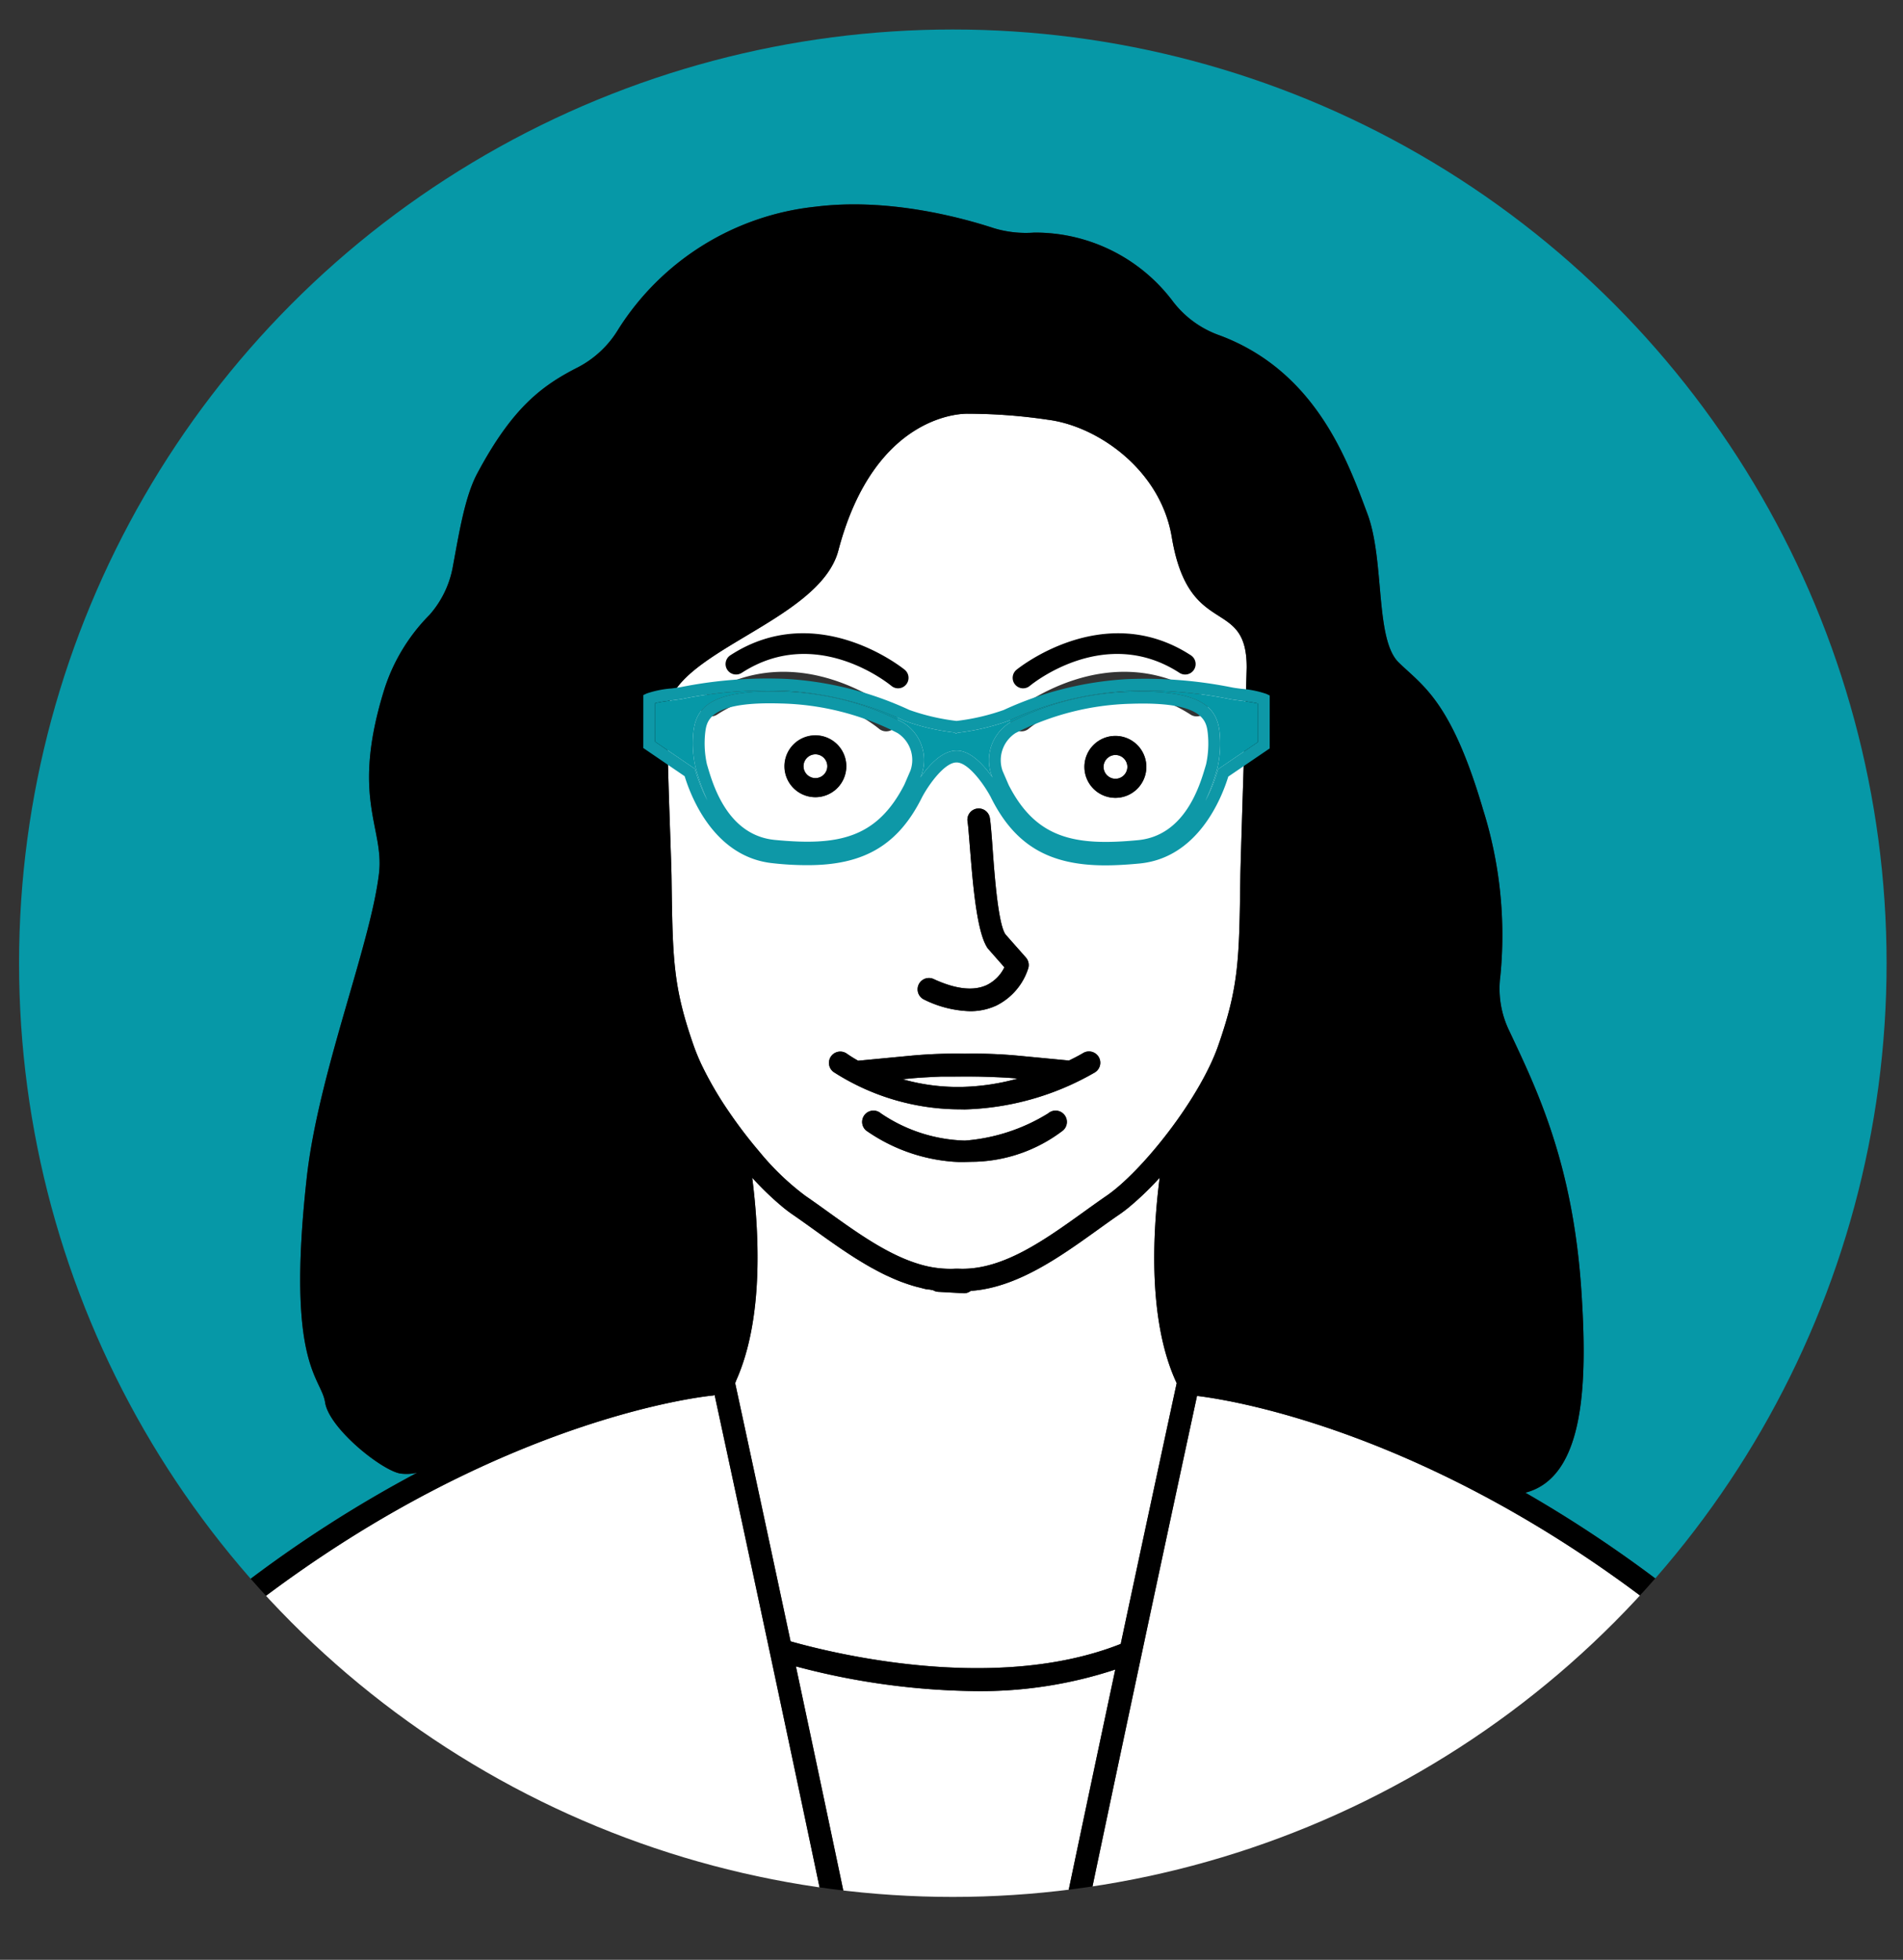
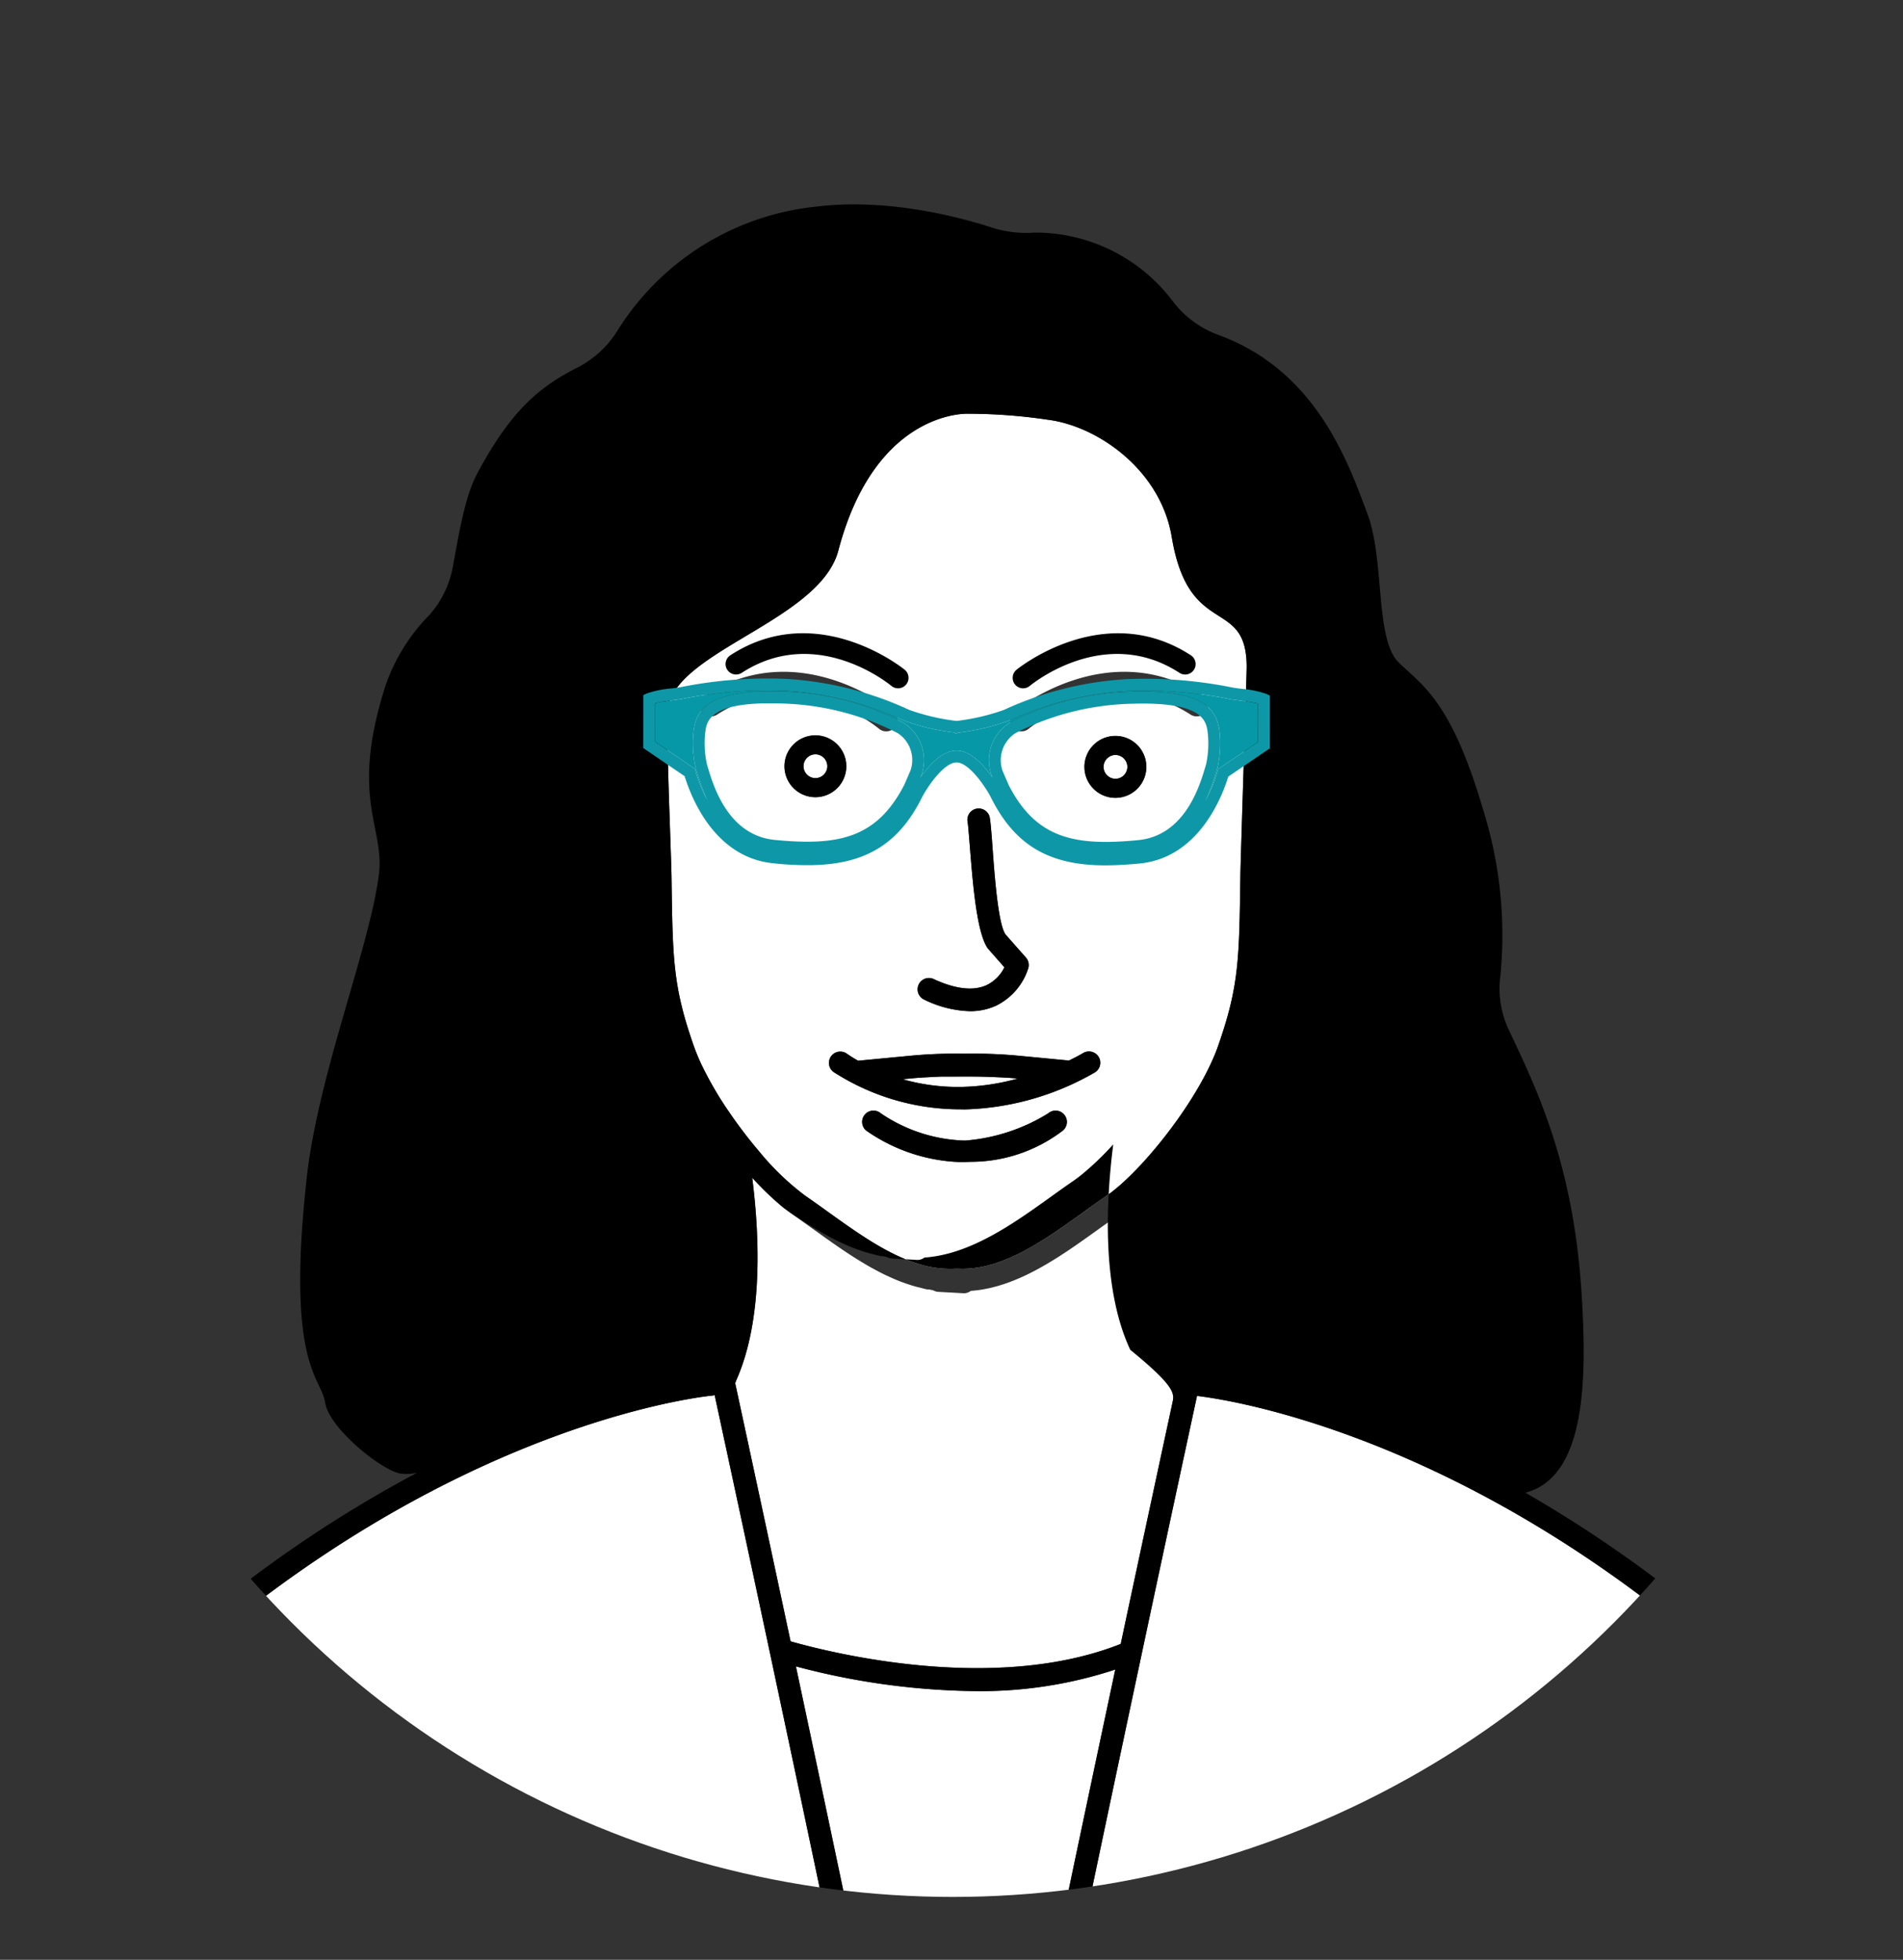
<svg xmlns="http://www.w3.org/2000/svg" width="162" height="166.841" viewBox="0 0 162 166.841">
  <rect x="0" y="0" width="162" height="166.841" fill="#333333" stroke="none" />
  <defs>
    <clipPath id="clip-path">
      <circle cx="81.113" cy="82.001" r="79.49" style="fill: none" />
    </clipPath>
  </defs>
  <title>frame-lady</title>
  <g id="Layer_2" data-name="Layer 2">
    <g id="Layer_4" data-name="Layer 4">
      <g style="clip-path: url(#clip-path)">
        <g>
          <path d="M62.585,117.751c.087.4.257,1.189.486,2.249.08.371.168.777.264,1.222.839,3.89,2.261,10.507,3.966,18.51,3.677,1.044,17.458,4.44,28.106.22.358-1.68.705-3.308,1.036-4.856l.059-.276c.745-3.485,1.413-6.598,1.97-9.19l.034-.157c.555-2.582,1-4.644,1.299-6.031.169-.781.294-1.361.365-1.69-2.418-5.165-2.084-12.511-1.45-17.491a25.319,25.319,0,0,1-2.645,2.54c-.275.223-.541.423-.796.598-.621.426-1.253.88-1.898,1.343-3.218,2.312-6.842,4.884-10.74,5.154a.941.941,0,0,1-.565.202c-.018,0-.036,0-.054-.001l-2.164-.12a.939.939,0,0,1-.417-.132c-.102-.014-.201-.044-.302-.061l-.226-.016c-.214-.04-.425-.105-.638-.158-.099-.025-.199-.046-.297-.073-.349-.096-.695-.209-1.04-.334-.087-.032-.175-.06-.262-.094-.354-.136-.704-.288-1.052-.45-.076-.035-.153-.068-.229-.104-.358-.172-.711-.357-1.063-.551-.065-.036-.13-.069-.195-.105-.359-.202-.714-.414-1.065-.632-.056-.035-.113-.067-.169-.102q-.539-.339-1.065-.694c-.048-.032-.096-.062-.143-.095q-.538-.365-1.064-.737c-.039-.027-.078-.054-.116-.081-.385-.272-.765-.545-1.139-.814-.645-.463-1.278-.918-1.899-1.344-.255-.175-.521-.375-.796-.598a25.334,25.334,0,0,1-2.645-2.54c.623,4.893.941,12.058-1.341,17.207C62.653,117.559,62.627,117.66,62.585,117.751Z" style="fill: #fff" />
          <path d="M57.013,69.9c.081,2.329.143,4.168.15,4.64l.005.326c.096,6.83.128,9.131,1.883,14.152a17.314,17.314,0,0,0,.743,1.774,30.171,30.171,0,0,0,2.175,3.732,39.834,39.834,0,0,0,2.684,3.531,22.32,22.32,0,0,0,3.91,3.75c.632.434,1.277.897,1.933,1.368,2.517,1.808,5.086,3.643,7.73,4.437a9.035,9.035,0,0,0,2.669.407c.133.002.259-.004.387-.008v-.004c.032,0,.064.001.095.002l.028-.001.069-.002v0c.133.002.264.006.397.009,3.579.033,7.046-2.44,10.389-4.842.656-.471,1.299-.934,1.931-1.367,3.006-2.062,7.919-8.227,9.513-12.788,1.754-5.021,1.787-7.322,1.883-14.152l.005-.326c.012-.84.173-5.951.316-10.462.109-3.457.222-7.032.222-7.275,0-6.07-4.921-2.34-6.377-11.071-.959-5.753-6.319-9.445-10.5-9.992a46.811,46.811,0,0,0-6.89-.517c-.162,0-7.871-.226-10.994,11.641-1.617,6.144-14.551,8.672-14.551,13.904-.031.54.002,3.571.16,8.107C56.99,69.225,57.002,69.567,57.013,69.9Zm12.404-2.034a2.636,2.636,0,1,1,2.628-2.636A2.635,2.635,0,0,1,69.417,67.867ZM90.489,96.242a12.924,12.924,0,0,1-7.466,2.661c-.83.01-1.117.046-1.828,0a14.844,14.844,0,0,1-7.466-2.661.963.963,0,0,1,1.256-1.461,13.368,13.368,0,0,0,7.162,2.321,15.753,15.753,0,0,0,7.085-2.319.963.963,0,0,1,1.258,1.459Zm4.47-28.319a2.636,2.636,0,1,1,2.628-2.636A2.635,2.635,0,0,1,94.96,67.923ZM86.34,60.558c.081-.066,8.045-6.564,16.079-1.326a.964.964,0,0,1-1.048,1.617c-6.835-4.455-13.522.961-13.803,1.194a.96.96,0,0,1-1.353-.129A.966.966,0,0,1,86.34,60.558ZM78.203,83.82a.963.963,0,0,1,1.276-.472c1.874.868,3.397,1.04,4.527.509a3.265,3.265,0,0,0,1.494-1.509l-1.408-1.601c-1.025-1.431-1.331-6.251-1.584-9.334-.053-.65-.093-1.171-.142-1.457a.962.962,0,1,1,1.897-.321c.057.342.103.905.162,1.619.141,1.727.436,7.261,1.17,8.294l1.738,1.969a.968.968,0,0,1,.207.892,5.344,5.344,0,0,1-2.723,3.197,5.262,5.262,0,0,1-2.254.48,9.383,9.383,0,0,1-3.892-.987A.966.966,0,0,1,78.203,83.82ZM82.12,89.705v0a40.917,40.917,0,0,1,4.559.169l4.321.412c.745-.359,1.181-.621,1.202-.634a.964.964,0,0,1,1.012,1.641A23.377,23.377,0,0,1,82.12,94.448s-.328-.008-.488-.008a19.891,19.891,0,0,1-10.685-3.187.964.964,0,0,1,1.129-1.562,11.198,11.198,0,0,0,.98.612l.004-.001,4.48-.427A40.997,40.997,0,0,1,82.12,89.705ZM59.98,59.232c8.034-5.239,15.999,1.259,16.079,1.326a.965.965,0,0,1-.616,1.706.956.956,0,0,1-.612-.221c-.281-.232-6.968-5.65-13.803-1.194A.964.964,0,0,1,59.98,59.232Z" style="fill: #fff" />
          <circle cx="69.417" cy="65.23" r="1.011" style="fill: #fff" />
          <circle cx="94.96" cy="65.287" r="1.011" style="fill: #fff" />
          <path d="M81.927,92.531a19.314,19.314,0,0,0,4.706-.707l-.308-.029c-.986-.094-2.992-.14-3.003-.14-.331-.009-3.246,0-3.246,0-.002,0-1.575.066-2.354.14l-.879.084a17.139,17.139,0,0,0,4.366.653Z" style="fill: #fff" />
          <path d="M60.836,118.767a.923.923,0,0,1-.123.035c-.177.014-17.812,1.619-38.81,17.612l-4.571,30.323,53.638-.32C66.438,144.724,61.838,123.403,60.836,118.767Z" style="fill: #fff" />
-           <path d="M0,0V166.841l15.368-.092L20.101,135.35l.311-.238a107.064,107.064,0,0,1,15.105-9.739,3.889,3.889,0,0,1-1.48.064c-1.641-.33-6.027-3.862-6.361-6.045s-3.334-3.145-1.564-19.117c.984-8.885,5.413-19.744,6.152-25.914.469-3.922-2.461-6.417.492-15.795a15.873,15.873,0,0,1,3.811-6.223,8.444,8.444,0,0,0,1.973-4.047c.549-2.948,1.031-6.011,2.09-7.993,3.004-5.624,5.518-7.488,8.605-9.052a8.698,8.698,0,0,0,3.395-3.206A22.655,22.655,0,0,1,69.416,17.598c6.09-.764,12.241.864,15.187,1.827a9.41,9.41,0,0,0,3.432.377A14.652,14.652,0,0,1,99.759,25.544a8.588,8.588,0,0,0,4.099,3.019c8.209,3.081,10.892,10.75,12.554,15.196,1.476,3.949.624,10.64,2.645,12.627,2.013,1.98,4.462,3.219,7.198,12.547a35.637,35.637,0,0,1,1.469,14.15,8.223,8.223,0,0,0,.742,4.644c2.312,4.918,5.433,11.242,6.155,22.174.496,7.51.396,15.844-4.768,17.176a108.78,108.78,0,0,1,12.025,8.035l.32.245.052.401,3.874,30.21L162,165.874V0Z" style="fill: #0698a7" />
          <path d="M94.943,142.132a36.589,36.589,0,0,1-11.83,1.838,61.656,61.656,0,0,1-15.358-2.105c1.589,7.469,3.39,15.982,5.177,24.541l16.912-.101C91.602,157.883,93.373,149.511,94.943,142.132Z" style="fill: #fff" />
          <path d="M140.378,136.406c-19.524-14.866-36.061-17.286-38.476-17.568-1.033,4.78-5.593,25.919-10.092,47.455l52.36-.313Z" style="fill: #fff" />
          <path d="M89.231,94.783a15.753,15.753,0,0,1-7.085,2.319,13.368,13.368,0,0,1-7.162-2.321.963.963,0,0,0-1.256,1.461,14.844,14.844,0,0,0,7.466,2.661c.711.046.998.01,1.828,0a12.924,12.924,0,0,0,7.466-2.661.963.963,0,0,0-1.258-1.459Z" />
          <path d="M94.96,62.651a2.636,2.636,0,1,0,2.628,2.636A2.635,2.635,0,0,0,94.96,62.651Zm0,3.65A1.014,1.014,0,1,1,95.97,65.287,1.014,1.014,0,0,1,94.96,66.301Z" />
          <path d="M72.045,65.231a2.628,2.628,0,1,0-2.628,2.636A2.635,2.635,0,0,0,72.045,65.231Zm-2.628,1.014a1.014,1.014,0,1,1,1.011-1.014A1.013,1.013,0,0,1,69.417,66.244Z" />
          <path d="M78.673,85.099a9.383,9.383,0,0,0,3.892.987,5.262,5.262,0,0,0,2.254-.48,5.344,5.344,0,0,0,2.723-3.197.968.968,0,0,0-.207-.892l-1.738-1.969c-.734-1.033-1.029-6.566-1.17-8.294-.059-.714-.105-1.278-.162-1.619a.962.962,0,1,0-1.897.321c.048.286.089.807.142,1.457.253,3.083.559,7.903,1.584,9.334l1.408,1.601a3.265,3.265,0,0,1-1.494,1.509c-1.13.53-2.654.358-4.527-.509a.964.964,0,0,0-.806,1.752Z" />
          <path d="M87.096,58.599a.884.884,0,0,0,.566-.204c.26-.215,6.442-5.221,12.761-1.103a.891.891,0,0,0,.969-1.495c-7.427-4.842-14.79,1.165-14.864,1.226a.892.892,0,0,0,.569,1.577Z" />
          <path d="M63.127,57.292c6.319-4.119,12.5.889,12.76,1.103a.888.888,0,0,0,1.251-.119.893.893,0,0,0-.116-1.254c-.074-.062-7.438-6.069-14.864-1.226a.891.891,0,0,0,.969,1.495Z" />
-           <path d="M21.903,136.414c20.998-15.993,38.633-17.598,38.81-17.612a.923.923,0,0,0,.123-.035c1.002,4.636,5.602,25.957,10.133,47.65l1.962-.012c-1.787-8.559-3.587-17.072-5.177-24.541A61.656,61.656,0,0,0,83.112,143.97a36.589,36.589,0,0,0,11.83-1.838c-1.57,7.379-3.341,15.752-5.099,24.173l1.966-.012c4.5-21.536,9.059-42.675,10.092-47.455,2.415.283,18.951,2.703,38.476,17.568L144.17,165.98l1.955-.012-3.874-30.21-.052-.401-.32-.245a108.78,108.78,0,0,0-12.025-8.035c5.163-1.333,5.264-9.666,4.768-17.176-.722-10.932-3.842-17.256-6.155-22.174a8.223,8.223,0,0,1-.742-4.644,35.637,35.637,0,0,0-1.469-14.15c-2.735-9.328-5.185-10.568-7.198-12.547-2.02-1.987-1.168-8.678-2.645-12.627-1.662-4.446-4.346-12.115-12.554-15.196a8.588,8.588,0,0,1-4.099-3.019,14.652,14.652,0,0,0-11.723-5.742,9.41,9.41,0,0,1-3.432-.377c-2.946-.963-9.098-2.59-15.187-1.827A22.655,22.655,0,0,0,52.629,28.046a8.698,8.698,0,0,1-3.395,3.206c-3.087,1.563-5.602,3.428-8.605,9.052-1.058,1.982-1.541,5.045-2.09,7.993a8.444,8.444,0,0,1-1.973,4.047,15.873,15.873,0,0,0-3.811,6.223c-2.953,9.378-.023,11.873-.492,15.795-.738,6.17-5.167,17.029-6.152,25.914-1.769,15.972,1.229,16.934,1.564,19.117s4.72,5.715,6.361,6.045a3.889,3.889,0,0,0,1.48-.064,107.064,107.064,0,0,0-15.105,9.739l-.311.238-4.733,31.399,1.964-.012Zm77.901-16.973c-.299,1.387-.744,3.449-1.299,6.031l-.034.158c-.557,2.592-1.225,5.705-1.97,9.19l-.059.276c-.331,1.547-.678,3.176-1.036,4.856-10.648,4.22-24.429.823-28.106-.22-1.705-8.003-3.128-14.62-3.966-18.51-.096-.444-.183-.851-.264-1.222-.229-1.06-.399-1.849-.486-2.249.042-.09.069-.192.109-.283,2.282-5.149,1.964-12.314,1.341-17.207A25.333,25.333,0,0,0,66.68,102.8c.275.223.541.423.796.598.622.426,1.254.881,1.899,1.344.374.269.754.541,1.139.814.038.027.078.054.117.081q.526.371,1.064.737c.047.032.096.062.143.095q.527.354,1.065.694c.056.035.113.068.169.102.352.218.707.43,1.066.632.065.036.13.069.195.105.351.194.705.379,1.063.551.076.036.152.069.229.104.348.162.698.314,1.052.45.087.034.175.062.262.094.344.126.69.238,1.039.334.099.027.198.049.297.074.213.053.424.117.638.158l.226.016c.101.017.201.047.302.061a.937.937,0,0,0,.417.132l2.164.121c.018.001.036.002.054.002a.942.942,0,0,0,.565-.202c3.897-.271,7.521-2.842,10.74-5.154.644-.463,1.277-.917,1.898-1.343.255-.175.521-.375.796-.598a25.326,25.326,0,0,0,2.645-2.541c-.634,4.98-.967,12.325,1.45,17.491C100.098,118.08,99.972,118.66,99.804,119.441ZM56.818,60.768c0-5.232,12.934-7.761,14.551-13.904,3.123-11.867,10.833-11.641,10.994-11.641a46.82,46.82,0,0,1,6.89.517c4.18.547,9.541,4.239,10.5,9.992,1.455,8.731,6.377,5.001,6.377,11.071,0,.243-.113,3.818-.222,7.275-.143,4.51-.304,9.622-.316,10.462l-.005.326c-.096,6.83-.128,9.131-1.882,14.152-1.593,4.561-6.507,10.726-9.513,12.788-.632.434-1.276.897-1.931,1.368-3.343,2.402-6.81,4.876-10.389,4.842-.133-.002-.264-.007-.397-.009v0l-.069.002-.028.001c-.032-.001-.063-.002-.095-.002v.004c-.128.004-.254.01-.387.008a9.033,9.033,0,0,1-2.669-.407c-2.643-.794-5.213-2.629-7.73-4.437-.656-.471-1.3-.934-1.933-1.368a22.319,22.319,0,0,1-3.91-3.75,39.829,39.829,0,0,1-2.684-3.531,30.165,30.165,0,0,1-2.174-3.732,17.307,17.307,0,0,1-.743-1.774c-1.754-5.021-1.787-7.322-1.883-14.152l-.005-.326c-.006-.472-.069-2.31-.15-4.64-.011-.333-.023-.676-.035-1.026C56.82,64.34,56.787,61.309,56.818,60.768Z" />
+           <path d="M21.903,136.414c20.998-15.993,38.633-17.598,38.81-17.612a.923.923,0,0,0,.123-.035c1.002,4.636,5.602,25.957,10.133,47.65l1.962-.012c-1.787-8.559-3.587-17.072-5.177-24.541A61.656,61.656,0,0,0,83.112,143.97a36.589,36.589,0,0,0,11.83-1.838c-1.57,7.379-3.341,15.752-5.099,24.173l1.966-.012c4.5-21.536,9.059-42.675,10.092-47.455,2.415.283,18.951,2.703,38.476,17.568L144.17,165.98l1.955-.012-3.874-30.21-.052-.401-.32-.245a108.78,108.78,0,0,0-12.025-8.035c5.163-1.333,5.264-9.666,4.768-17.176-.722-10.932-3.842-17.256-6.155-22.174a8.223,8.223,0,0,1-.742-4.644,35.637,35.637,0,0,0-1.469-14.15c-2.735-9.328-5.185-10.568-7.198-12.547-2.02-1.987-1.168-8.678-2.645-12.627-1.662-4.446-4.346-12.115-12.554-15.196a8.588,8.588,0,0,1-4.099-3.019,14.652,14.652,0,0,0-11.723-5.742,9.41,9.41,0,0,1-3.432-.377c-2.946-.963-9.098-2.59-15.187-1.827A22.655,22.655,0,0,0,52.629,28.046a8.698,8.698,0,0,1-3.395,3.206c-3.087,1.563-5.602,3.428-8.605,9.052-1.058,1.982-1.541,5.045-2.09,7.993a8.444,8.444,0,0,1-1.973,4.047,15.873,15.873,0,0,0-3.811,6.223c-2.953,9.378-.023,11.873-.492,15.795-.738,6.17-5.167,17.029-6.152,25.914-1.769,15.972,1.229,16.934,1.564,19.117s4.72,5.715,6.361,6.045a3.889,3.889,0,0,0,1.48-.064,107.064,107.064,0,0,0-15.105,9.739l-.311.238-4.733,31.399,1.964-.012Zm77.901-16.973c-.299,1.387-.744,3.449-1.299,6.031l-.034.158c-.557,2.592-1.225,5.705-1.97,9.19l-.059.276c-.331,1.547-.678,3.176-1.036,4.856-10.648,4.22-24.429.823-28.106-.22-1.705-8.003-3.128-14.62-3.966-18.51-.096-.444-.183-.851-.264-1.222-.229-1.06-.399-1.849-.486-2.249.042-.09.069-.192.109-.283,2.282-5.149,1.964-12.314,1.341-17.207A25.333,25.333,0,0,0,66.68,102.8q.526.371,1.064.737c.047.032.096.062.143.095q.527.354,1.065.694c.056.035.113.068.169.102.352.218.707.43,1.066.632.065.036.13.069.195.105.351.194.705.379,1.063.551.076.036.152.069.229.104.348.162.698.314,1.052.45.087.034.175.062.262.094.344.126.69.238,1.039.334.099.027.198.049.297.074.213.053.424.117.638.158l.226.016c.101.017.201.047.302.061a.937.937,0,0,0,.417.132l2.164.121c.018.001.036.002.054.002a.942.942,0,0,0,.565-.202c3.897-.271,7.521-2.842,10.74-5.154.644-.463,1.277-.917,1.898-1.343.255-.175.521-.375.796-.598a25.326,25.326,0,0,0,2.645-2.541c-.634,4.98-.967,12.325,1.45,17.491C100.098,118.08,99.972,118.66,99.804,119.441ZM56.818,60.768c0-5.232,12.934-7.761,14.551-13.904,3.123-11.867,10.833-11.641,10.994-11.641a46.82,46.82,0,0,1,6.89.517c4.18.547,9.541,4.239,10.5,9.992,1.455,8.731,6.377,5.001,6.377,11.071,0,.243-.113,3.818-.222,7.275-.143,4.51-.304,9.622-.316,10.462l-.005.326c-.096,6.83-.128,9.131-1.882,14.152-1.593,4.561-6.507,10.726-9.513,12.788-.632.434-1.276.897-1.931,1.368-3.343,2.402-6.81,4.876-10.389,4.842-.133-.002-.264-.007-.397-.009v0l-.069.002-.028.001c-.032-.001-.063-.002-.095-.002v.004c-.128.004-.254.01-.387.008a9.033,9.033,0,0,1-2.669-.407c-2.643-.794-5.213-2.629-7.73-4.437-.656-.471-1.3-.934-1.933-1.368a22.319,22.319,0,0,1-3.91-3.75,39.829,39.829,0,0,1-2.684-3.531,30.165,30.165,0,0,1-2.174-3.732,17.307,17.307,0,0,1-.743-1.774c-1.754-5.021-1.787-7.322-1.883-14.152l-.005-.326c-.006-.472-.069-2.31-.15-4.64-.011-.333-.023-.676-.035-1.026C56.82,64.34,56.787,61.309,56.818,60.768Z" />
          <path d="M73.055,90.302a11.198,11.198,0,0,1-.98-.612.964.964,0,0,0-1.129,1.562A19.891,19.891,0,0,0,81.632,94.44c.16,0,.488.008.488.008a23.377,23.377,0,0,0,11.093-3.156.964.964,0,0,0-1.012-1.641c-.021.013-.457.275-1.202.634l-4.321-.412a40.917,40.917,0,0,0-4.559-.169v0a40.997,40.997,0,0,0-4.58.169l-4.48.427Zm4.666,1.492c.78-.075,2.352-.14,2.354-.14,0,0,2.915-.009,3.246,0,.011,0,2.017.046,3.003.14l.308.029a19.314,19.314,0,0,1-4.706.707h-.719a17.139,17.139,0,0,1-4.366-.653Z" />
          <g>
            <path d="M102.606,65.293l.067-.225a8.305,8.305,0,0,0,.141-2.67c-.118-.949-.313-2.502-5.526-2.502-.306,0-.628.005-.969.016A22.866,22.866,0,0,0,86.45,62.408a2.751,2.751,0,0,0-1.102,3.221l.523,1.208c2.351,4.594,5.684,5.195,11.002,4.689C100.873,71.145,102.132,66.894,102.606,65.293Z" style="fill: none" />
            <path d="M76.397,62.4a22.873,22.873,0,0,0-9.863-2.507q-.53-.018-1.003-.017c-5.181,0-5.376,1.548-5.496,2.495a8.282,8.282,0,0,0,.144,2.693l.06.201c.472,1.602,1.725,5.856,5.725,6.242,5.319.512,8.651-.084,11.023-4.704l.518-1.2A2.722,2.722,0,0,0,76.397,62.4Z" style="fill: none" />
            <path d="M104.65,59.508a36.449,36.449,0,0,0-8.706-.68A28.009,28.009,0,0,0,85.833,61.377a19.526,19.526,0,0,1-4.291,1.004l-.177.069-.114-.089a18.526,18.526,0,0,1-4.231-.99,28.021,28.021,0,0,0-10.108-2.562,36.756,36.756,0,0,0-8.706.669c-.207.043-.534.086-.9.134-.466.06-1.118.145-1.53.247l-.003,3.287L59.15,65.449l.051.175a13.652,13.652,0,0,0,1.018,2.512,17.091,17.091,0,0,1-.945-2.585l-.065-.218a9.157,9.157,0,0,1-.173-3.09c.236-1.871,1.316-3.571,7.534-3.361a23.424,23.424,0,0,1,10.341,2.647,3.753,3.753,0,0,1,1.548,4.403l-.108.257c.719-1.023,1.832-2.286,3.08-2.289h.021c1.198,0,2.33,1.275,3.041,2.289l-.088-.205a3.768,3.768,0,0,1,1.534-4.446A23.413,23.413,0,0,1,96.287,58.902q.508-.017.972-.017c5.365,0,6.336,1.619,6.557,3.388a9.173,9.173,0,0,1-.171,3.068l-.071.241a16.978,16.978,0,0,1-.955,2.595,13.595,13.595,0,0,0,1.028-2.523l.051-.174,3.38-2.3.003-3.287c-.413-.103-1.065-.189-1.532-.25C105.182,59.595,104.856,59.551,104.65,59.508Z" style="fill: #0698a7" />
            <path d="M107.799,59.072a8.58,8.58,0,0,0-2.12-.432c-.335-.044-.634-.082-.824-.122a37.505,37.505,0,0,0-8.947-.7A28.953,28.953,0,0,0,85.441,60.445a18.495,18.495,0,0,1-4.014.931,18.457,18.457,0,0,1-4.014-.936,28.958,28.958,0,0,0-10.464-2.642,37.529,37.529,0,0,0-8.948.689c-.19.039-.49.078-.826.122a8.56,8.56,0,0,0-2.119.428l-.29.136-.003,4.508,3.521,2.401c.561,1.832,2.564,6.929,7.55,7.411a25.535,25.535,0,0,0,2.948.16c4.798,0,7.709-1.74,9.722-5.803.609-1.139,1.933-2.939,2.916-2.939a.096.096,0,0,1,.02,0c.97,0,2.292,1.803,2.893,2.93,2.017,4.082,4.928,5.825,9.736,5.829h.012c.857,0,1.813-.051,2.922-.157,4.985-.475,6.996-5.57,7.56-7.4l3.524-2.397.002-4.507Zm-.722,4.108-3.38,2.3-.051.174a13.595,13.595,0,0,1-1.028,2.523,16.978,16.978,0,0,0,.955-2.595l.071-.241a9.173,9.173,0,0,0,.171-3.068c-.221-1.769-1.192-3.388-6.557-3.388q-.464,0-.972.017a23.413,23.413,0,0,0-10.348,2.635,3.768,3.768,0,0,0-1.534,4.446l.088.205c-.711-1.014-1.843-2.289-3.041-2.289h-.021c-1.249.003-2.361,1.267-3.08,2.289l.108-.257a3.753,3.753,0,0,0-1.548-4.403,23.424,23.424,0,0,0-10.341-2.647c-6.218-.21-7.297,1.49-7.534,3.361a9.157,9.157,0,0,0,.173,3.09l.065.218a17.091,17.091,0,0,0,.945,2.585A13.652,13.652,0,0,1,59.2,65.624l-.051-.175-3.378-2.304.003-3.287c.413-.102,1.064-.187,1.53-.247.366-.048.693-.091.9-.134a36.756,36.756,0,0,1,8.706-.669,28.021,28.021,0,0,1,10.108,2.562,18.526,18.526,0,0,0,4.231.99l.114.089.177-.069a19.526,19.526,0,0,0,4.291-1.004,28.009,28.009,0,0,1,10.111-2.549,36.449,36.449,0,0,1,8.706.68c.206.042.532.086.897.134.467.061,1.119.147,1.532.25ZM85.871,66.837l-.523-1.208A2.751,2.751,0,0,1,86.45,62.408a22.866,22.866,0,0,1,9.869-2.496c.341-.011.663-.016.969-.016,5.213,0,5.408,1.553,5.526,2.502a8.305,8.305,0,0,1-.141,2.67l-.067.225c-.474,1.601-1.734,5.852-5.733,6.232C91.555,72.032,88.222,71.432,85.871,66.837Zm-8.366-1.236-.518,1.2c-2.372,4.62-5.704,5.216-11.023,4.704-4-.386-5.253-4.64-5.725-6.242l-.06-.201a8.282,8.282,0,0,1-.144-2.693c.12-.947.315-2.495,5.496-2.495q.473,0,1.003.017A22.873,22.873,0,0,1,76.397,62.4,2.722,2.722,0,0,1,77.505,65.601Z" style="fill: #0e98a7" />
          </g>
        </g>
      </g>
    </g>
  </g>
</svg>